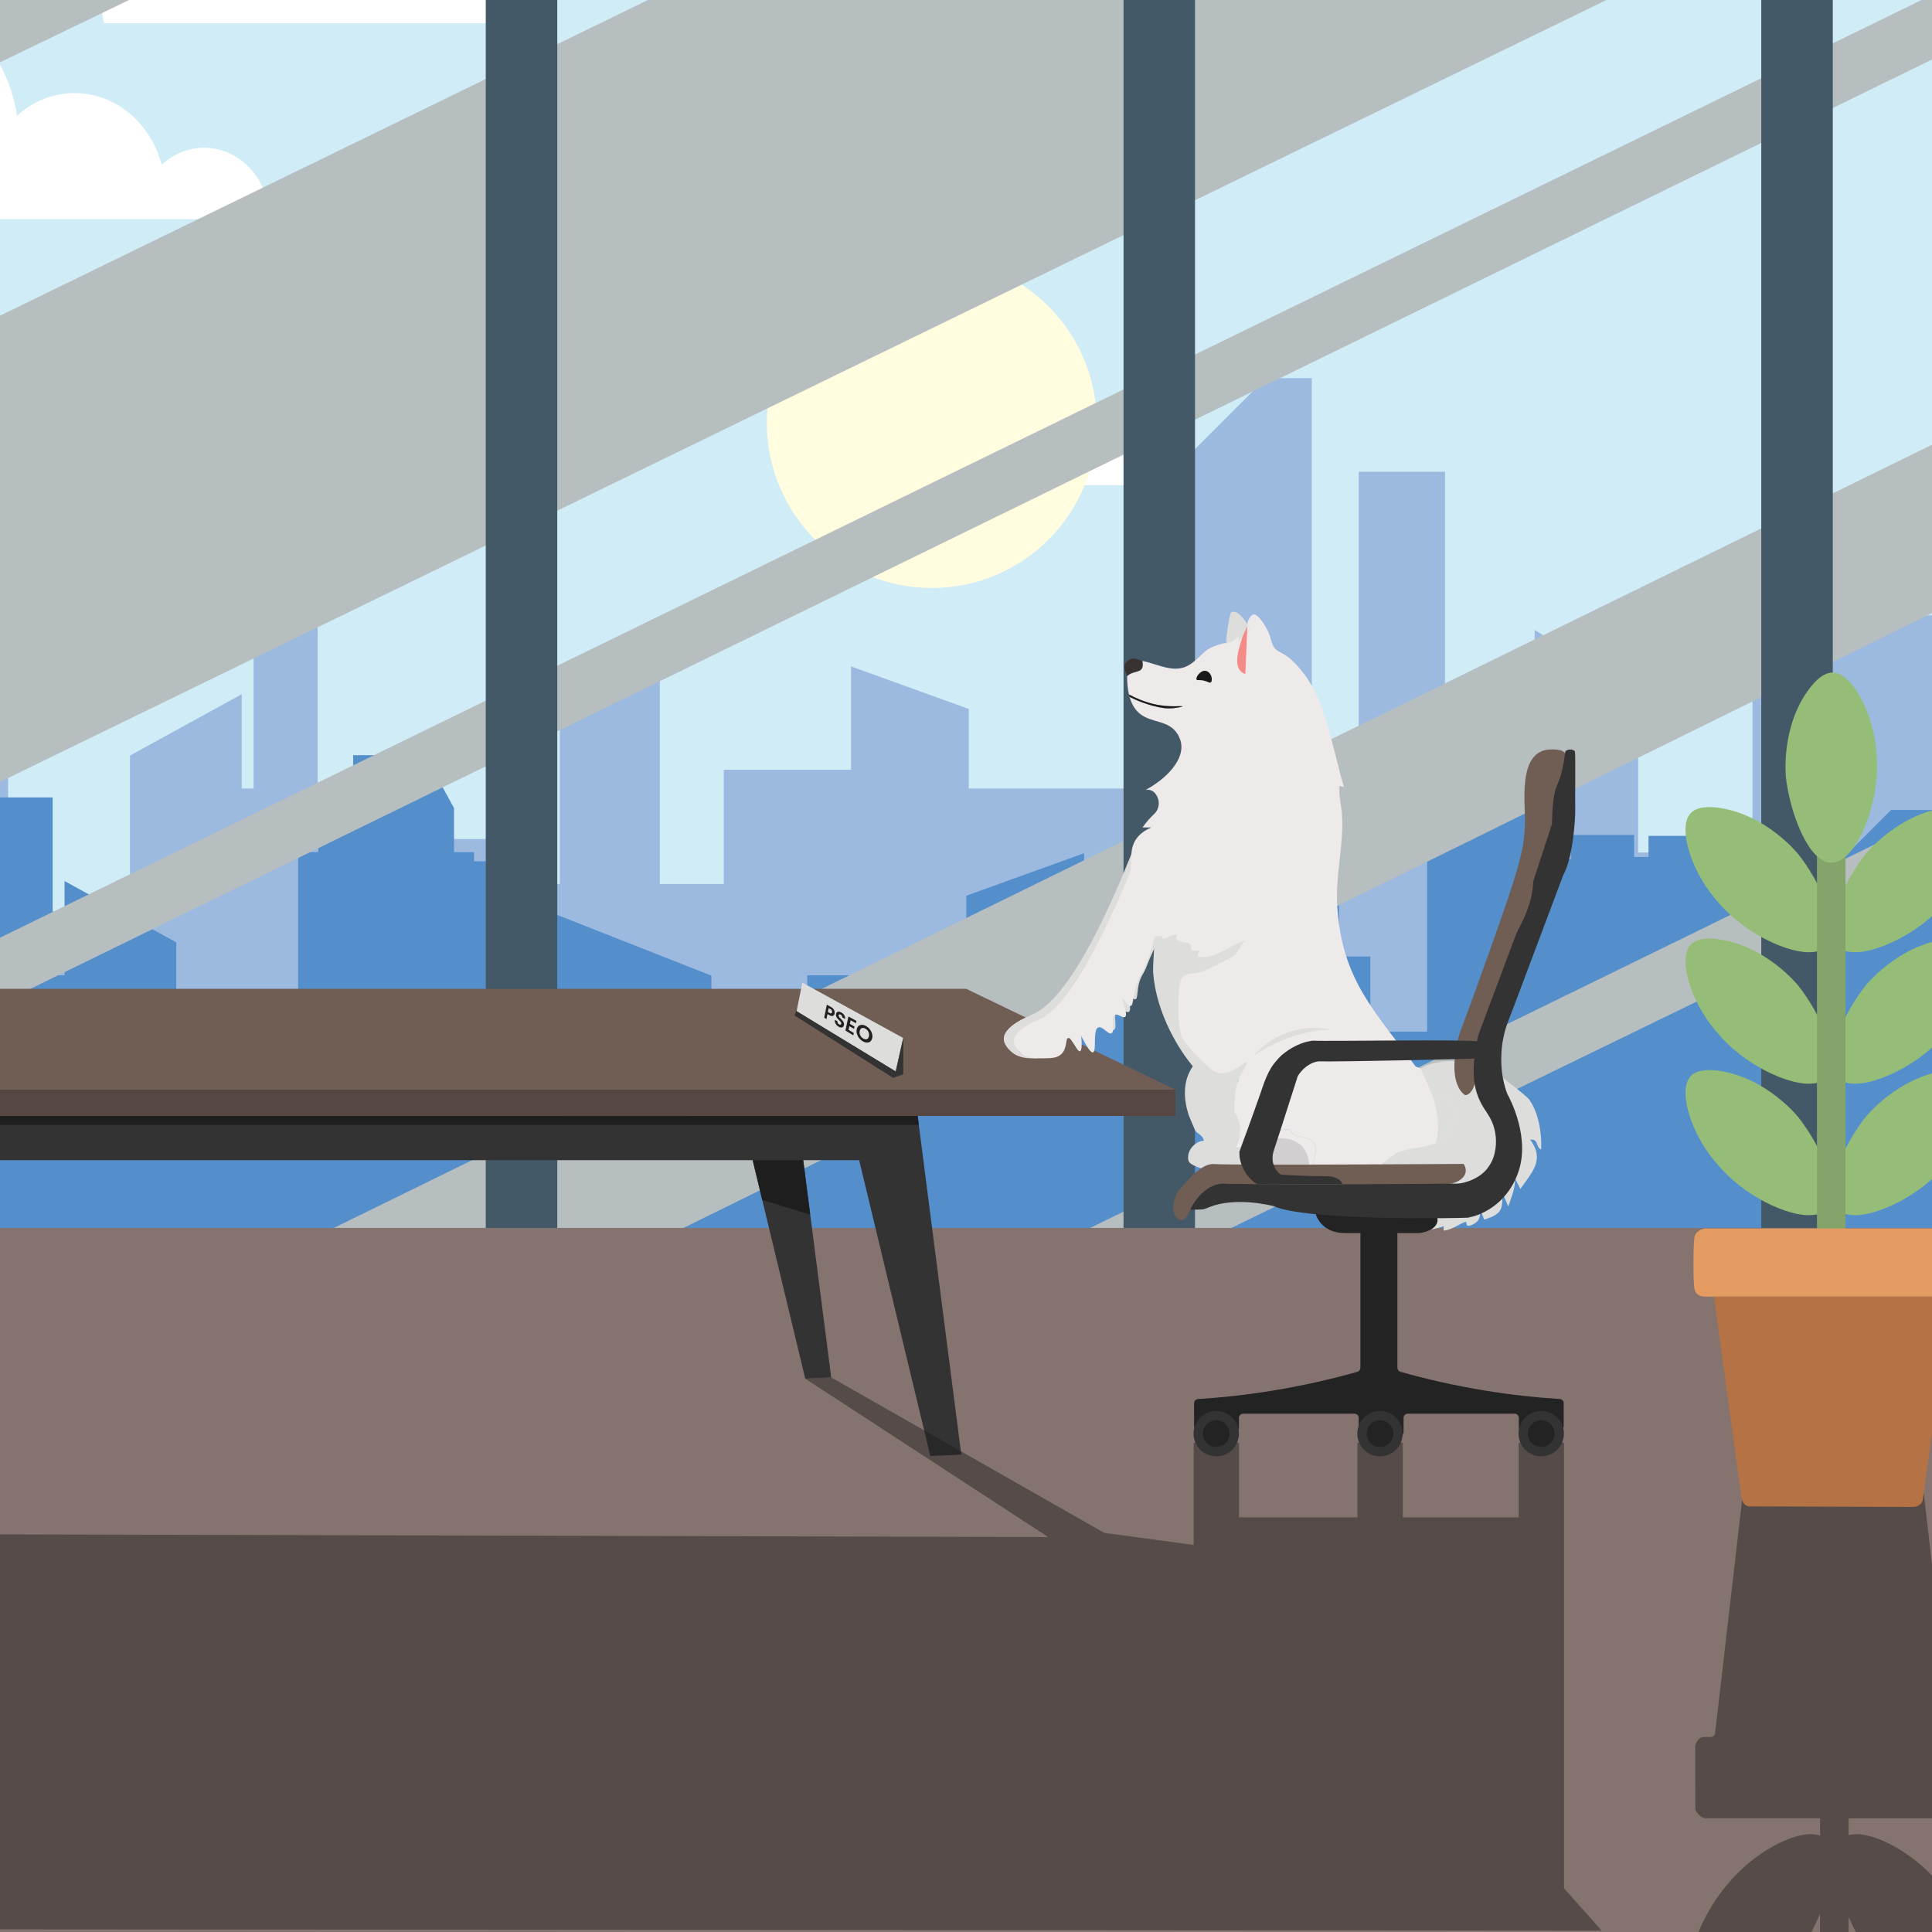
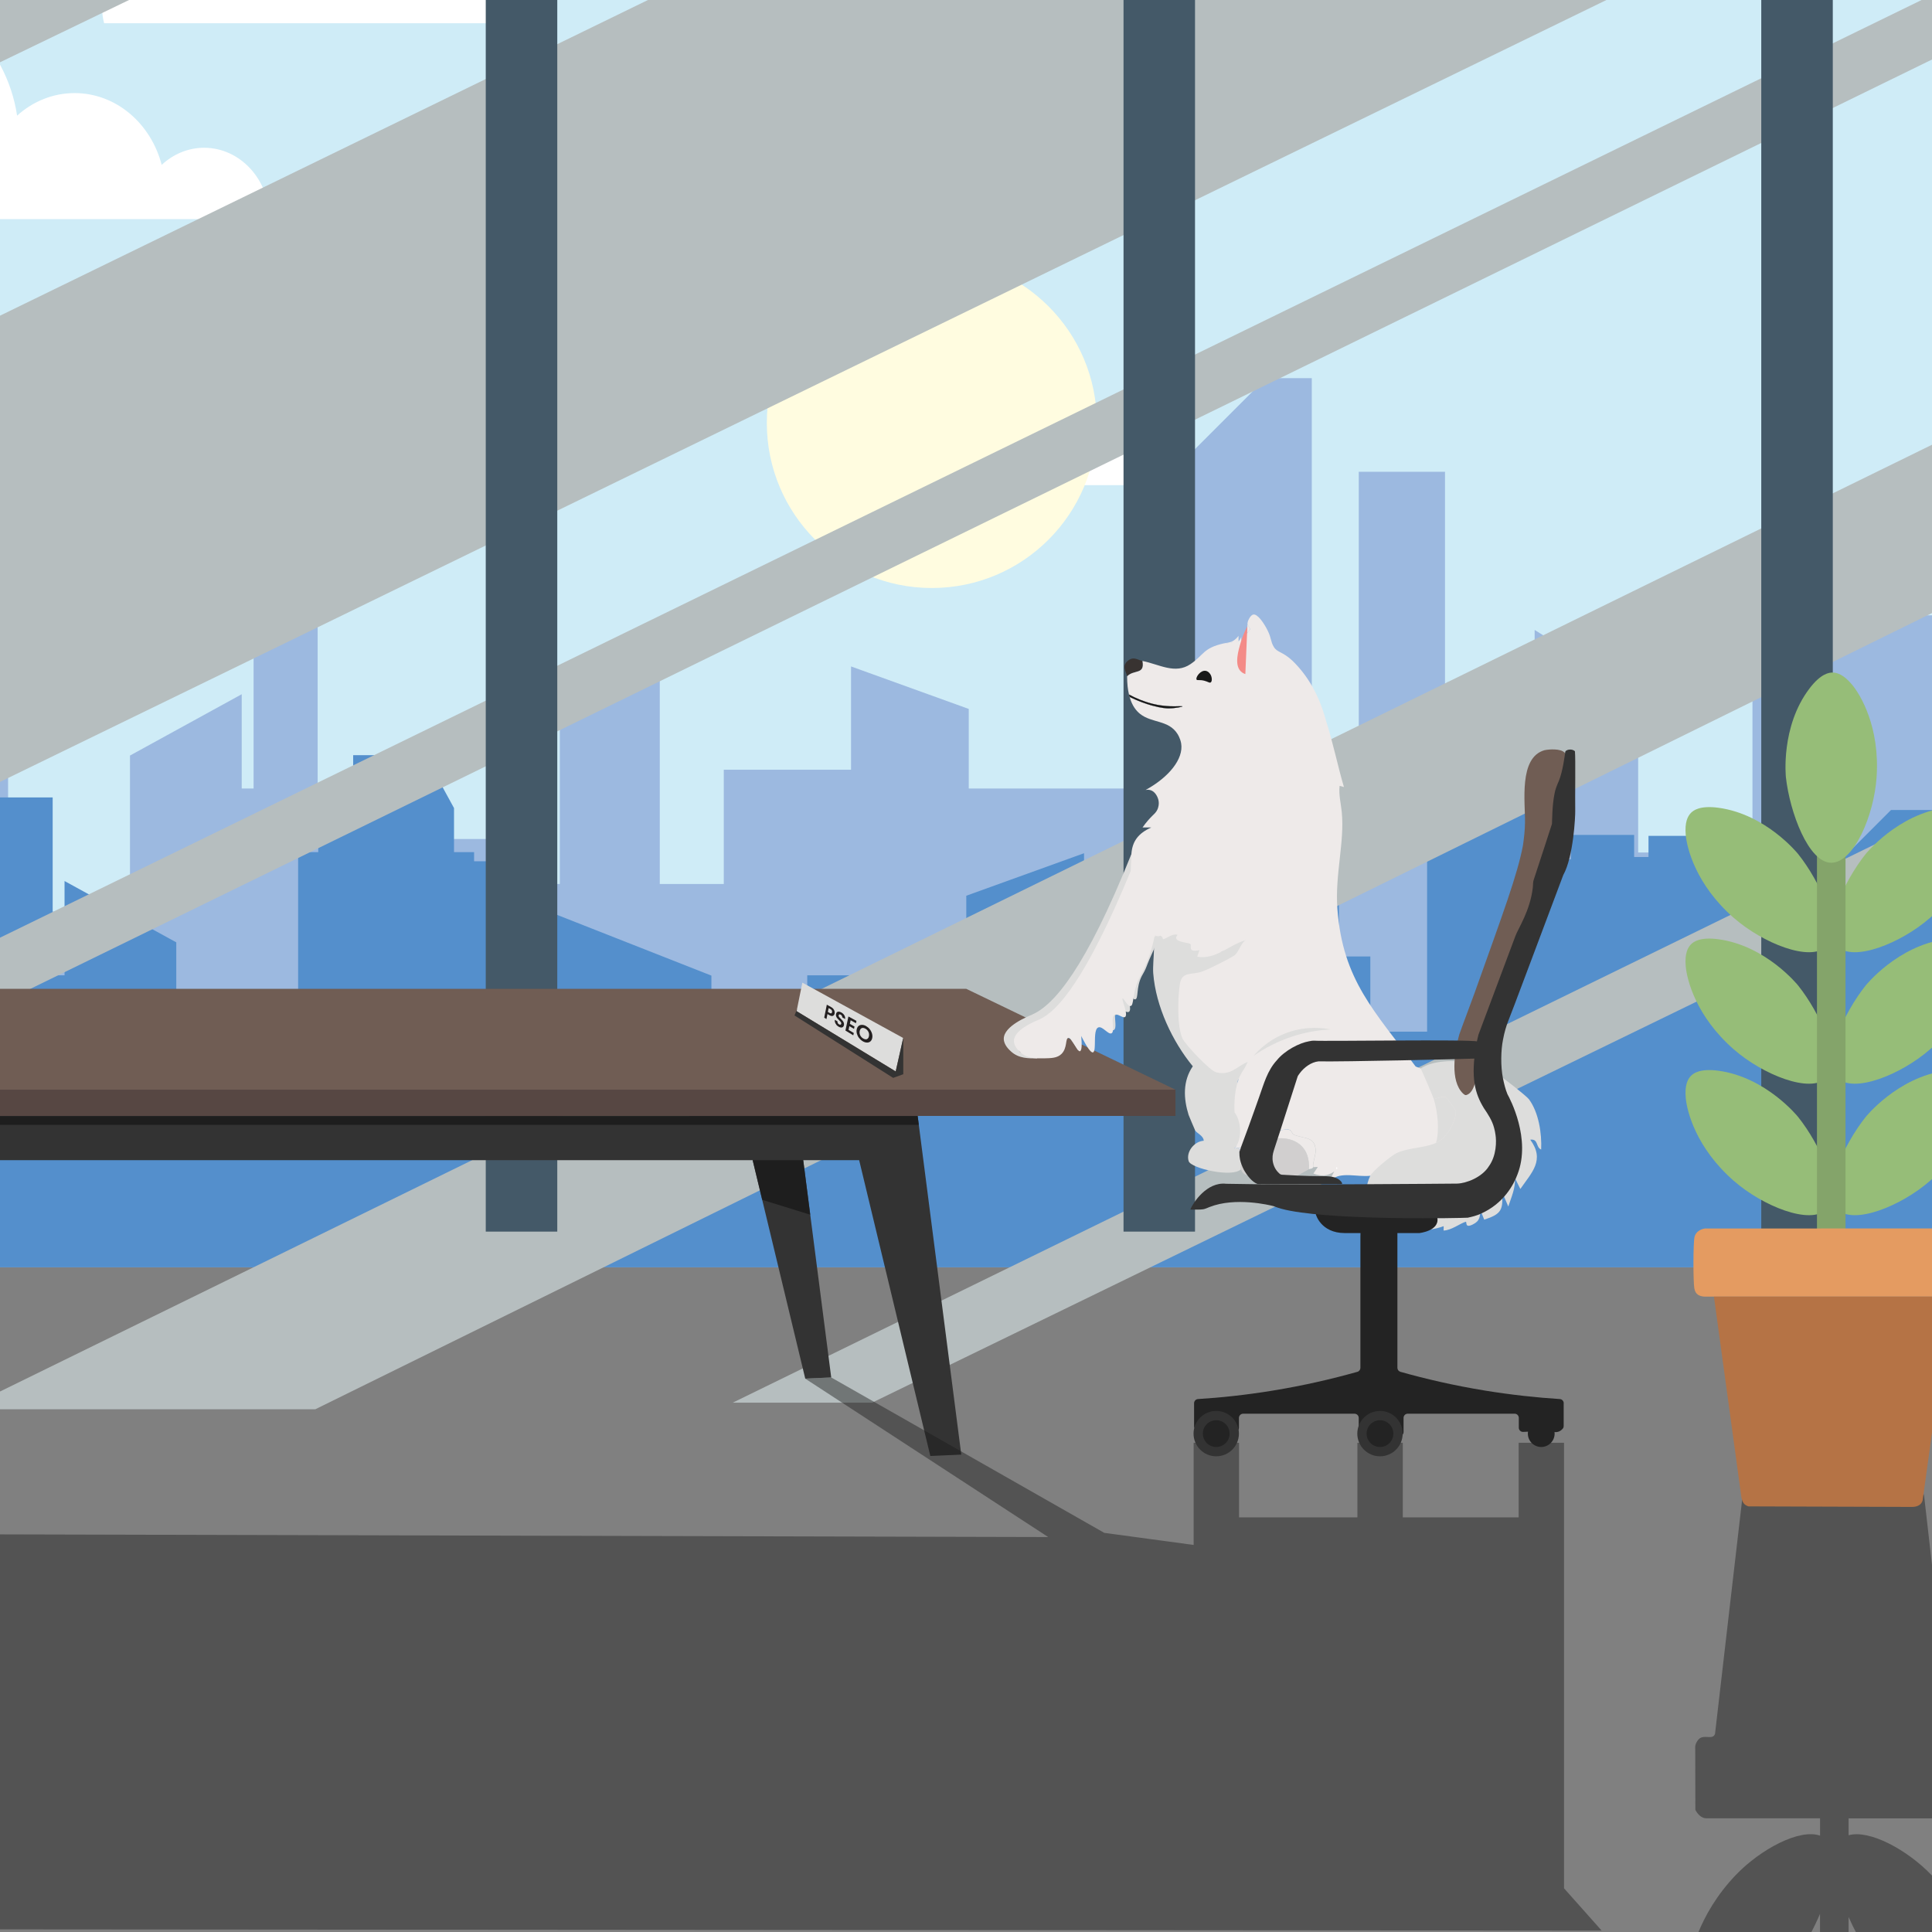
<svg xmlns="http://www.w3.org/2000/svg" version="1.1" viewBox="0 0 540 540">
  <rect x="0" y="0" width="540" height="540" fill="#808080" stroke="none" />
  <defs>
    <style>
      .st0 {
        fill: #b57345;
      }

      .st1 {
        fill: #f48b87;
      }

      .st2 {
        fill: #383331;
      }

      .st3 {
        fill: #96bd78;
      }

      .st4 {
        fill: #d1cfcf;
      }

      .st5 {
        fill: #cfecf7;
      }

      .st6 {
        opacity: .8;
      }

      .st6, .st7, .st8 {
        fill: #191919;
      }

      .st7 {
        opacity: .44;
      }

      .st9 {
        fill: #eeeae9;
      }

      .st10 {
        fill: #fff;
      }

      .st11 {
        fill: #fffce0;
      }

      .st12 {
        fill: #e49b61;
      }

      .st13 {
        fill: #84736e;
      }

      .st14 {
        fill: none;
      }

      .st15 {
        fill: #dddddc;
      }

      .st16 {
        fill: #9cb9e0;
        mix-blend-mode: multiply;
      }

      .st17 {
        fill: #231f20;
      }

      .st18 {
        isolation: isolate;
      }

      .st19 {
        fill: #705d54;
      }

      .st20 {
        fill: #84a46a;
      }

      .st21 {
        fill: #333;
      }

      .st22 {
        fill: #b6bebf;
        mix-blend-mode: overlay;
      }

      .st23 {
        fill: #232323;
      }

      .st24 {
        fill: #574743;
      }

      .st25 {
        fill: #445968;
      }

      .st26 {
        fill: #548fcc;
      }

      .st27 {
        fill: #e8dcd8;
      }

      .st28 {
        fill: #ec1e24;
      }
    </style>
  </defs>
  <g class="st18">
    <g id="Layer_1">
      <rect class="st5" x="-466.8" y="-19.96" width="1047.65" height="374.19" />
      <polygon class="st16" points="-466.8 174.19 -466.8 302.02 552.4 302.02 552.4 171.98 489.82 171.98 489.82 238.27 457.87 238.27 457.87 194.15 428.94 176.07 428.94 238.27 403.88 238.27 403.88 131.86 379.78 131.86 379.78 220.39 366.65 220.39 366.65 105.69 353.84 105.69 331.69 127.84 331.69 220.39 270.77 220.39 270.77 198.15 237.87 186.27 237.87 215.13 202.3 215.13 202.3 247.08 184.41 247.08 184.41 187.98 156.47 187.98 156.47 247.08 138.57 247.08 138.57 234.51 120.1 234.51 120.1 220.39 116.2 220.39 116.2 215.13 98.3 215.13 98.3 220.39 88.78 220.39 88.78 170.67 70.88 170.67 70.88 220.39 67.56 220.39 67.56 194.04 36.33 211.18 36.33 254.76 2.26 254.76 2.26 185.96 -3.35 185.96 -3.35 173.65 -8.54 164.17 -13.11 164.17 -13.11 158.86 -31.48 158.86 -31.48 164.17 -36.11 164.17 -41.31 173.65 -41.31 185.96 -46.91 185.96 -46.91 188.51 -68.71 188.51 -68.71 202.95 -113.25 220.48 -113.25 239.67 -140.03 239.67 -140.03 220.39 -184.49 220.39 -184.49 198.15 -217.39 186.27 -217.39 215.13 -246.61 215.13 -246.61 207.68 -257.56 207.68 -257.56 199.52 -272.9 184.18 -288.64 184.18 -288.64 215.13 -297.41 215.13 -297.41 236.14 -313.29 236.14 -313.29 155.17 -318.91 155.17 -318.91 138.49 -338.6 138.49 -338.6 155.17 -344.43 155.17 -344.43 187.97 -353.47 187.97 -353.47 181.16 -371.15 181.16 -371.15 187.32 -375.17 187.32 -375.17 181.42 -393.65 181.42 -393.65 187.32 -405.51 187.32 -405.51 228.91 -421.51 228.91 -421.51 193.75 -429.82 193.75 -429.82 187.32 -442.94 174.19 -466.8 174.19" />
      <polygon class="st26" points="552.4 226.4 552.4 354.23 -466.8 354.23 -466.8 224.19 -404.22 224.19 -404.22 290.48 -372.27 290.48 -372.27 246.36 -343.34 228.28 -343.34 290.48 -318.29 290.48 -318.29 184.07 -294.18 184.07 -294.18 272.6 -281.05 272.6 -281.05 157.9 -268.24 157.9 -246.09 180.05 -246.09 272.6 -185.18 272.6 -185.18 250.36 -152.27 238.48 -152.27 267.34 -116.71 267.34 -116.71 299.29 -98.81 299.29 -98.81 240.19 -70.87 240.19 -70.87 299.29 -52.97 299.29 -52.97 286.72 -34.5 286.72 -34.5 272.6 -30.6 272.6 -30.6 267.34 -12.71 267.34 -12.71 272.6 -3.18 272.6 -3.18 222.88 14.72 222.88 14.72 272.6 18.04 272.6 18.04 246.25 49.27 263.39 49.27 306.97 83.33 306.97 83.33 238.17 88.95 238.17 88.95 225.86 94.14 216.38 98.71 216.38 98.71 211.07 117.08 211.07 117.08 216.38 121.71 216.38 126.9 225.86 126.9 238.17 132.51 238.17 132.51 240.72 154.31 240.72 154.31 255.16 198.84 272.69 198.84 291.88 225.63 291.88 225.63 272.6 270.08 272.6 270.08 250.36 302.99 238.48 302.99 267.34 332.21 267.34 332.21 259.89 343.16 259.89 343.16 251.73 358.5 236.39 374.24 236.39 374.24 267.34 383.01 267.34 383.01 288.35 398.88 288.35 398.88 207.38 404.51 207.38 404.51 190.7 424.2 190.7 424.2 207.38 430.03 207.38 430.03 240.18 439.06 240.18 439.06 233.37 456.75 233.37 456.75 239.53 460.76 239.53 460.76 233.63 479.25 233.63 479.25 239.53 491.1 239.53 491.1 281.12 507.11 281.12 507.11 245.96 515.42 245.96 515.42 239.53 528.54 226.4 552.4 226.4" />
      <path class="st10" d="M126.91-5.29c-2.67,0-5.11,1.06-7,2.82-1.78-6.84-7.53-11.85-14.37-11.85-3.61,0-6.92,1.4-9.5,3.72-.51-3.41-1.68-6.57-3.33-9.36h-38.25c-1.5,2.53-2.6,5.37-3.17,8.42-2.29-1.59-5.01-2.52-7.93-2.52-8.19,0-14.83,7.24-14.83,16.17,0,1.52.21,2.99.57,4.39h108.61c0-6.51-4.83-11.78-10.8-11.78Z" />
      <path class="st10" d="M-109.5,53.83c0-15.12,11.24-27.38,25.1-27.38,4.94,0,9.54,1.58,13.43,4.28C-67.38,11.57-51.85-2.83-33.23-2.83S1.77,12.38,4.78,32.32c4.37-3.94,9.97-6.3,16.08-6.3,11.57,0,21.32,8.48,24.33,20.06,3.2-2.97,7.33-4.78,11.86-4.78,10.1,0,18.29,8.93,18.29,19.95H-108.54c-.61-2.37-.96-4.85-.96-7.43Z" />
      <path class="st10" d="M332.21,114.35c-5.07,1.74-9.04,6.17-10.5,11.76-2-1.87-4.59-2.99-7.42-2.99-6.33,0-11.46,5.59-11.46,12.49h29.38v-21.26Z" />
      <path class="st10" d="M332.21,21.59c-6.11-14.41-19.45-24.42-34.96-24.42-19.13,0-34.99,15.21-38.01,35.16-4.37-3.94-9.97-6.3-16.08-6.3-11.57,0-21.33,8.48-24.33,20.06-3.2-2.97-7.33-4.78-11.86-4.78-10.1,0-18.29,8.93-18.29,19.95h143.52V21.59Z" />
      <path class="st11" d="M306.57,118.23c0,25.47-20.65,46.12-46.12,46.12s-46.12-20.65-46.12-46.12,20.65-46.12,46.12-46.12,46.12,20.65,46.12,46.12Z" />
      <path class="st22" d="M297.43-35.83h-42.78C-18.55,97.28-291.76,230.38-564.97,363.49c94.65-3.51,189.3-7.03,283.95-10.54,11.62-4.86,23.23-9.72,34.85-14.58C37.56,200.26,321.29,62.16,605.02-75.94c-102.53,13.37-205.06,26.74-307.58,40.11Z" />
      <path class="st22" d="M-15.13-23.36C-165.69,50.07-316.24,123.5-466.8,196.93v45.81C-283.05,154.04-99.3,65.34,84.46-23.36H-15.13Z" />
      <path class="st22" d="M593.61,201.98c-129.6,63.36-259.21,126.71-388.81,190.07h38.96c116.62-56.73,233.24-113.45,349.85-170.18v-19.89Z" />
      <path class="st22" d="M552.4-7.47C313.86,108.93,75.33,225.33-163.21,341.73h38C101.86,230.76,328.93,119.78,556.01,8.81c-1.2-5.42-2.4-10.85-3.61-16.27Z" />
      <path class="st22" d="M552.4,118.23C364.89,210.12,177.38,302.01-10.13,393.9h98.25c154.76-76.22,309.52-152.43,464.27-228.65v-47.02Z" />
      <polygon class="st25" points="135.77 -9.97 135.77 344.24 155.76 344.24 155.76 -12.88 135.77 -12.88 135.77 -9.97" />
      <polygon class="st25" points="314.03 -9.97 314.03 344.24 334.01 344.24 334.01 -12.88 314.03 -12.88 314.03 -9.97" />
      <polygon class="st25" points="492.28 -9.97 492.28 344.24 512.27 344.24 512.27 -12.88 492.28 -12.88 492.28 -9.97" />
-       <rect class="st13" x="-466.8" y="343.21" width="1019.2" height="222.42" />
      <polygon class="st21" points="268.68 406.57 260.03 406.95 240.14 324.28 224.5 324.28 224.75 326.21 232.33 385 225.07 385.33 210.84 326.21 210.37 324.28 -125.48 324.28 -126 326.42 -140.21 385.33 -146.9 385.33 -139.55 326.42 -139.28 324.28 -155.33 324.28 -175.29 406.95 -183.26 406.95 -171.72 314.39 -171.41 311.92 256.49 311.92 256.81 314.39 268.68 406.57" />
      <polygon class="st6" points="256.81 314.39 -171.72 314.39 -171.41 311.92 256.49 311.92 256.81 314.39" />
      <path class="st6" d="M224.5,324.28h-14.13c.89,3.69,1.78,7.39,2.67,11.08,4.48,1.38,8.95,2.76,13.43,4.15-.65-5.08-1.31-10.15-1.96-15.23Z" />
      <polygon class="st19" points="328.55 304.58 328.55 304.58 -242.95 304.58 -184.43 276.38 270.07 276.38 328.55 304.58" />
      <path class="st7" d="M437.15,527.79v-124.53h-12.68v20.85h-32.39v-20.85h-12.68v20.85h-33.09v-20.85h-12.68v28.56l-11.75-1.59-13.23-1.79-32.98-18.77-43.35-24.67-7.26.33,67.92,44.28c-166.35-.42-332.71-.84-499.07-1.27,21.96-14.34,43.92-28.68,65.87-43.02l-6.69-.33-76.33,43.45-45.58,6.16c-31.86,34.79-63.72,69.59-95.59,104.39,270.69.2,541.38.41,812.07.61-3.51-3.94-7.01-7.88-10.52-11.82Z" />
      <g>
        <path class="st7" d="M521.95,589.5s8.9,13.33,22.29,15.48c5.2.84,7.02-.91,7.69-1.74.86-1.08,1.75-3.05,1.43-7.36-.32-4.42-2.85-16.69-13.5-27.81-6.77-7.08-17.36-12.78-23.17-11.13v-21.13c1.58,3.57,3.43,6.97,5.26,9.71,0,0,8.9,13.33,22.29,15.48,5.2.84,7.02-.91,7.69-1.74.86-1.08,1.75-3.05,1.43-7.36-.32-4.42-2.85-16.69-13.5-27.81-6.77-7.08-17.36-12.78-23.17-11.13v-4.73c10.42-.02,20.85.01,31.28,0,1.31-.22,2.62-1.16,2.94-2.78.41-2.06.39-15.05.06-17.28-.31-2.05-1.42-2.6-2.74-2.73-.72-.07-1.49,0-2.24,0-.17,0-.34,0-.5,0l-7.69-67.3c-.3-1.51-.66-2.41-1.97-2.9l-45.8-.18c-1.27.02-2.49.6-2.87,2.17l-7.8,67.35c-.15.5-.44.74-.81.85-.88.27-2.2-.21-3.21.29-.69.33-1.42,1.48-1.52,2.38l.04,17.77c.68,1.26,1.7,2.31,3.01,2.35,10.19.01,20.38-.02,30.57,0,.42,0,.85,0,1.27,0v4.85c-5.72-2.03-16.62,3.77-23.55,11-10.65,11.12-13.17,23.39-13.5,27.81-.32,4.32.57,6.29,1.43,7.36.67.83,2.49,2.58,7.69,1.74,13.38-2.15,22.29-15.48,22.29-15.48,1.98-2.96,3.98-6.7,5.63-10.58v22.12c-5.72-2.03-16.62,3.77-23.55,11-10.65,11.12-13.17,23.39-13.5,27.81-.32,4.32.57,6.29,1.43,7.36.67.83,2.49,2.58,7.69,1.74,13.38-2.15,22.29-15.48,22.29-15.48,1.98-2.96,3.98-6.7,5.63-10.58v22.12c-5.72-2.03-16.62,3.77-23.55,11-10.65,11.12-13.17,23.39-13.5,27.81-.32,4.32.57,6.29,1.43,7.36.67.83,2.49,2.58,7.69,1.74,13.38-2.15,22.29-15.48,22.29-15.48,1.98-2.96,3.98-6.7,5.63-10.58v9.74c-4.56,4.69-8.12,16.56-8.68,26.49-.96,16.88,4.5,27.69,6.89,31.09,2.33,3.32,4.12,3.97,5.36,4,.97.02,3.29-.29,6.47-5.28,8.19-12.85,6.61-29.81,6.61-29.81-.84-9.03-4.2-21.37-8.67-26.34v-9.02c1.58,3.57,3.43,6.97,5.26,9.71,0,0,8.9,13.33,22.29,15.48,5.2.84,7.02-.91,7.69-1.74.86-1.08,1.75-3.05,1.43-7.36-.32-4.42-2.85-16.69-13.5-27.81-6.77-7.08-17.36-12.78-23.17-11.13v-21.13c1.58,3.57,3.43,6.97,5.26,9.71Z" />
        <g>
          <path class="st3" d="M539.37,256.62c10.65-9.29,13.17-19.54,13.5-23.24.32-3.61-.57-5.25-1.43-6.15-.67-.7-2.49-2.15-7.69-1.46-13.38,1.8-22.29,12.93-22.29,12.93-6.07,7.59-12.43,21.31-7.91,25.82,4.48,4.47,17.81-.92,25.82-7.91Z" />
          <path class="st3" d="M539.37,293.37c10.65-9.29,13.17-19.54,13.5-23.24.32-3.61-.57-5.25-1.43-6.15-.67-.7-2.49-2.15-7.69-1.46-13.38,1.8-22.29,12.93-22.29,12.93-6.07,7.59-12.43,21.31-7.91,25.82,4.48,4.47,17.81-.92,25.82-7.91Z" />
          <path class="st3" d="M539.37,330.12c10.65-9.29,13.17-19.54,13.5-23.24.32-3.61-.57-5.25-1.43-6.15-.67-.7-2.49-2.15-7.69-1.46-13.38,1.8-22.29,12.93-22.29,12.93-6.07,7.59-12.43,21.31-7.91,25.82,4.48,4.47,17.81-.92,25.82-7.91Z" />
        </g>
        <g>
          <path class="st3" d="M484.67,256.62c-10.65-9.29-13.17-19.54-13.5-23.24-.32-3.61.57-5.25,1.43-6.15.67-.7,2.49-2.15,7.69-1.46,13.38,1.8,22.29,12.93,22.29,12.93,6.07,7.59,12.43,21.31,7.91,25.82-4.48,4.47-17.81-.92-25.82-7.91Z" />
          <path class="st3" d="M484.67,293.37c-10.65-9.29-13.17-19.54-13.5-23.24-.32-3.61.57-5.25,1.43-6.15.67-.7,2.49-2.15,7.69-1.46,13.38,1.8,22.29,12.93,22.29,12.93,6.07,7.59,12.43,21.31,7.91,25.82-4.48,4.47-17.81-.92-25.82-7.91Z" />
          <path class="st3" d="M484.67,330.12c-10.65-9.29-13.17-19.54-13.5-23.24-.32-3.61.57-5.25,1.43-6.15.67-.7,2.49-2.15,7.69-1.46,13.38,1.8,22.29,12.93,22.29,12.93,6.07,7.59,12.43,21.31,7.91,25.82-4.48,4.47-17.81-.92-25.82-7.91Z" />
        </g>
        <rect class="st20" x="507.85" y="237.58" width="7.98" height="106.79" />
        <path class="st3" d="M524.51,217.29c.96-14.1-4.5-23.13-6.89-25.97-2.33-2.77-4.12-3.32-5.36-3.34-.97-.02-3.29.24-6.47,4.41-8.19,10.73-6.62,24.9-6.62,24.9,1.08,9.66,6.28,23.85,12.67,23.85,6.33,0,11.95-13.25,12.67-23.85Z" />
        <g>
          <path class="st12" d="M550.72,360.17c-.1.75-.83,1.71-1.52,1.99-1.02.41-2.33.02-3.21.24h-66.94c-.16,0-.33,0-.5,0h-2.24c-1.32-.11-2.43-.56-2.74-2.28-.33-1.86-.35-12.71.06-14.43.32-1.36,1.63-2.14,2.94-2.33,10.87,0,21.75.03,32.62,0,2.63,0,5.27,0,7.9,0,10.19.02,20.38-.01,30.57,0,1.32.04,2.33.91,3.01,1.96l.04,14.84Z" />
          <path class="st12" d="M476.31,362.4h2.24c-.74,0-1.52.06-2.24,0Z" />
          <path class="st0" d="M545.99,362.4c-.37.09-.66.3-.81.71l-7.8,56.27c-.38,1.31-1.59,1.79-2.87,1.81l-45.8-.15c-1.31-.41-1.66-1.16-1.97-2.42l-7.69-56.22h66.94Z" />
        </g>
      </g>
      <g>
        <path class="st15" d="M297.85,288.41c1.16,1.71,2.33,3.43,3.49,5.14.69-3.53.33-6.13-.79-6.54-.17-.06-1.03-.32-2.7,1.39ZM302.18,289.55s0,.04,0,.06c.23.44.44.83.63,1.18-.2-.37-.41-.79-.64-1.24ZM305.94,292.88c.13-.95.08-2.39.14-3.71-.12,1.21-.05,2.68-.14,3.71ZM311.64,283.59c-.78-1.62-1.97-2.66-2.85-2.48-1.17.24-1.84,2.65-1.12,4.4.83,2.03,3.22,2.42,3.39,2.45.09,0,.18-.03.25-.06.85-.45.27-2.72.34-4.31ZM315.8,281.19c.06-.65.05-1.64-.33-2.74-.68-1.97-2.49-4.07-3.59-3.75-1.42.42-2.41,5.08-.19,7.07.99.89,2.3.96,2.95.95.04.02.58.33.94.05.33-.25.34-.85.22-1.57ZM288.53,283.57c-1.2.52-7.95,3.18-7.97,6.76-.01,1.71,1.51,3.09,2.02,3.56,2.18,2,4.99,1.96,7.3,1.91,0,0,0,0,0,0,.03-.02-.56-1.57-1.48-2.06-1.22-.64-2.47.87-3.25.36-.89-.57-.69-3.41.78-5.23,1.94-2.39,5.62-2.34,6.28-2.37,4.15-.19,12.86-8.95,32.89-46.85-.08-.25-.8-2.55-2.99-3.3-2.08-.71-4.62.27-5.94,2.5-12.72,31.75-21.57,42.08-27.66,44.71ZM324.97,260.15c-.29.32-.69.36-.89.19-.15-.12-.16-.34-.15-.41-.12-.05-.44-.16-.83-.06-.21.06-.37.16-.46.23-.27.04-.55.1-.85.17-.32.08-.61.16-.89.25-.78.34-1.16.58-1.12.73.02.11.26.16.7.17-.88,4.68-1.99,6.96-2.9,8.17-.25.33-1,1.28-1.33,2.72-.1.44-.19,1.07-.08,2.7.07,1.03.23,2.45.6,4.15.19.13.37.19.55.16.94-.19.18-3.32,1.79-6.47.27-.52.37-.61.78-1.41.58-1.15.52-1.29,1.39-3.33.42-.97.93-2.1,1.04-2.33.13-.28.15-.31.25-.55.72-1.81.37-2.93,1.23-3.57.46-.34.99-.39,1.33-.4-.02-.21-.05-.42-.08-.64-.02-.17-.05-.34-.08-.5Z" />
        <path class="st15" d="M345.93,302.3c-.17,1.3,2.13,2.08,5.94,5.99,1.87,1.92,3.24,3.72,4.17,5.05-6.62,3.31-13.98,2.52-18.03-1.6-2.96-3.01-5.25-8.91-3.76-11.18.2-.31.93-1.25.61-1.9-.29-.58-1.34-.47-1.48-.64-5.65-6.88-10.33-16.69-11.05-26-.13-1.72.15-4.45.22-6.77.03-1,.03-1.91-.06-2.65-.03-.26-.07-.5-.13-.71-.17-2.03,0-2.55.22-2.61.19-.05.38.27.85.31,0,0,.4.03.88-.26,1.18-.72,2.61-5.12,2.83-5.07.2.04-.84,3.79.44,4.64.38.25.88.19,1.7-.08,3.38-1.11,5.5-3.59,5.69-3.43.24.21-3.09,3.82-2.34,4.87.64.9,3.89-.75,4.74.44.46.64-.2,1.54.31,2.09.5.54,1.72.25,2.76-.13-.42,1.38-1.01,2.29-1.52,2.24-.09,0-.19-.05-.31-.15.83.73,2.04,1.59,2.91,1.22,1.5-.64.59-4.37,2.12-5.16.64-.33,1.85-.23,4.44,2.01.68,3.9-.17,5.59-1.04,6.42-2.38,2.26-7.89.93-8.81,3.22-.16.39-.19.9-.67,1.49-.74.92-1.65.93-1.85,1.62-.18.6.36,1.19.46,1.44,1.32,3.09.07,7.23,1.13,12.23.65,3.05,2.1,6.19,3.25,6.1.61-.05.7-.96,1.49-1.42,1.61-.92,4.45,1.02,6.66,2.88,8.18.39,10.38.84,10.39,1.24.02.97-12.77,1.26-13.16,4.26Z" />
        <path class="st15" d="M346.86,326.81c-2.38,2.43-13.97-.24-14.62-2.25-.83-2.55,1.52-5.55,4.21-5.72-.07-1.46-2.09-2.17-2.42-2.92-.27-.61-1.74-4.06-1.81-4.29-1.44-4.61-1.66-9.46,1.17-13.6.45-.13,1.07-.27,1.82-.32,6.01-.39,13.78,5.69,14.06,13.27.2,5.22-3.24,9-4.24,10.02l1.83-.31c-.2.15-.5-.13-.61.61-.06.45.16.67.61.61-.07.39-.59.86-.54,1.52.04.53.52.8.54.92.12.75-.17,1.81,0,2.45Z" />
        <path class="st4" d="M365.84,326.81c-2.68,1.41-4.9,3.13-8.29,3.08-1.5-.02-2.39-1.03-3.68-1.21-2.1-.29-6.27.92-7.01-1.87-.17-.64.12-1.7,0-2.45,4.14-7.96,19.7-9.46,18.98,2.45Z" />
        <path class="st15" d="M351.15,317.62c-.02.05-.6-.05-.61,0,.19-.24-.35-1.23.31-1.23.49-.04.38.95.3,1.23Z" />
        <path class="st9" d="M367.07,326.2c-.26.55-.89.44-1.22.61.71-11.9-14.85-10.4-18.99-2.45-.02-.13-.5-.39-.54-.92-.05-.66.47-1.13.54-1.52.05-.27-.24-.73-.61-.61.11-.74.41-.47.61-.61.19-.14.86-.01,1.2-.34.52-.5,2.01-2.14,2.48-2.73-.43,1.58.93,1.84.61,0,1.24-.97,7.21-2,8.89-1.9,1.16.07.84,1.13,1.67,1.46,2.84,1.15,5.88.41,6.01,4.43.04,1.1-1.02,4.13-.65,4.58Z" />
-         <path class="st15" d="M349.46,175.88c-.29.31-.59.67-.9,1.08-.14.18-.27.37-.41.56-.42.6-.77,1.18-1.05,1.71-.29.08-.6.14-.92.19-1.13.18-2.4.2-3.37.42-.01-.04-.02-.09-.03-.14-.2-1.51.94-8.16,1.26-8.44.23-.2.44-.24.51-.25,1.43-.34,3.12,1.92,4.1,3.5.4.65.69,1.18.8,1.37Z" />
        <path class="st2" d="M319.3,184.73c-1.34-.27-2.43-1.35-4.04-.06-1.85,1.49-.47,3.12-.25,4.34,1.91-1.96,5.01-.36,4.29-4.29Z" />
        <path class="st27" d="M351.15,317.63c.32,1.84-1.05,1.57-.61,0,.01-.05.6.05.61,0Z" />
        <path class="st9" d="M338.38,188.62c-.07-.13-.53-.97-1.39-1.12-1.46-.25-2.88,1.85-2.56,2.44.18.33.8-.03,2.18.33,1.09.28,1.42.68,1.75.48.46-.28.4-1.38.01-2.13ZM322.74,261.42c-.02.11-.04.22-.07.33.16-.07.3-.13.44-.17-.12-.04-.24-.09-.37-.16ZM329.56,197.37c-3.39.16-5.95-.3-7.46-.68-1.53-.38-2.84-.88-3.36-1.09-1.1-.43-2.17-.93-3.21-1.5.05.24.11.46.17.68,2.49,1.23,4.67,1.96,6.26,2.41,2.74.77,4.14.79,4.67.79,1.95-.01,3.88-.45,3.88-.57,0-.06-.48-.06-.96-.05Z" />
        <path class="st9" d="M348.66,174.5c-.01.14-.02.29-.02.43,0,.05,0,.09,0,.14-.03.62-.05,1.25-.08,1.88.31-.4.61-.76.9-1.08-.1-.19-.39-.73-.8-1.37ZM342.81,179.83c.64.16,1.3-.2,1.62-.23.58-.06,1.18-.11,1.74-.19v-1.7c-.14.2-.35.46-.63.73-.2.19-.57.54-1.08.8-.9.45-1.8.4-1.8.52,0,.04.11.07.15.08Z" />
        <path class="st9" d="M407.76,304.14c-1.47-1.4-4.6-2.79-10.69-5.49-.81-.36-1.35-.48-1.47-.65-11.23-15.29-20.36-23.94-21.8-44.06-.69-9.6,2.05-18.5,1.23-26.95-.24-2.45-.89-4.85-.61-7.34l1.21.32c-1.7-5.74-3.03-12.4-5.06-18.7-1.89-7-5.06-12.45-9.29-16.56,0,0,0,0,0,0-2.82-2.66-4.27-2.26-5.26-3.92-.92-1.54-.57-2.25-1.74-4.62-.93-1.86-2.78-4.72-4.03-4.39-.7.18-1.32,1.41-1.46,1.89-.06.19-.08.36-.1.48,0,.12-.02.24-.02.36.4.65.69,1.18.8,1.37-.29.31-.59.67-.9,1.08-.14.18-.27.37-.41.56-.42.6-.77,1.18-1.05,1.71-.07-.12-.15-.3-.18-.52-.05-.35.06-.6.01-.62-.09-.03-.32,1.03-1,1.24-.11.03-.09,0-.68.08-.3.04-.51.07-.7.1-.71.11-1.4.26-1.73.33,0-.02,0-.04-.01-.07,0-.02,0-.05-.01-.07-.29.04-.57.08-.83.14-5.77,1.33-5.4,3.17-9.23,5.78-4.29,2.91-8.69.08-13.43-.88.72,3.92-2.37,2.32-4.29,4.29,0,2.04.19,3.71.52,5.08,1.04.57,2.11,1.06,3.21,1.5.52.2,1.83.7,3.36,1.09,1.51.38,4.07.84,7.46.68.48-.01.95,0,.96.05,0,.12-1.93.56-3.88.57-.53,0-1.93-.03-4.67-.79-1.59-.45-3.77-1.18-6.26-2.41.71,2.48,1.85,3.88,2.91,4.72,3.29,2.63,7.98,1.67,10.47,5.61,0,0,.78,1.17,1.03,2.67.71,4.31-3.42,9.43-9.94,13,.3-.06.77-.12,1.29.03,1.69.46,2.22,2.49,2.28,2.71.29,1.2-.05,2.21-.23,2.64-.35.82-.85,1.24-1.44,1.82-.73.72-1.72,1.79-2.76,3.28h2.44c-3.63,1.63-5.36,3.89-5.56,7.59-.02.29-.03.6-.02.92-.05,1.22-.11,2.45-.16,3.67-12.49,30.18-20.46,39.26-25.57,41.49-1.09.48-7.07,2.83-7.08,6.01,0,1.52,1.34,2.74,1.79,3.16,1.41,1.3,3.11,1.63,4.73,1.69h.04c.6-.01,1.17-.02,1.71-.05-.54.03-1.11.04-1.71.05.61.02,1.2.01,1.76,0,2.15-.04,3.8-.07,4.98-1.23,1.69-1.66,1.03-4.3,1.9-4.48.06-.01.12-.01.18,0h0c.86.19,1.85,2.65,2.6,3.47h0c.17.19.34.29.48.25.56-.16.56-2.01.36-4.2,0-.02,0-.04,0-.06.23.46.44.87.64,1.24,0,.01.01.02.02.03,1.56,2.91,2.27,3.42,2.63,3.31.29-.09.41-.56.47-1.23,0,0,0-.02,0-.02.08-1.03.02-2.51.14-3.71.1-1,.33-1.82.89-2.02,1.16-.43,2.78,2.13,3.69,1.64.24-.13.35-.43.39-.82.14-1.33-.53-3.75.43-4.31.05-.03.1-.05.15-.07.9-.29,2.22,1.1,2.82.63.3-.24.3-.82.17-1.51-.27-1.5-1.15-3.51-.88-3.65.28-.14,1.23,1.93,2.04,2.12.07.02.14.02.2,0,.44-.08.57-.82.76-2,.16-.99.37-2.28.83-3.75.58-1.84,1.18-2.72,1.93-4.21.97-1.93,2.12-4.73,2.98-8.63.06-.28.13-.56.18-.85.03-.11.05-.22.07-.33.13.07.26.12.37.16.26.09.48.13.68.1.19-.01.36-.07.5-.17.66.24.7,1.01.81.99.87-.12,2.6-1.68,4.01-1.22-1.8,2.11,3.1,2.08,3.58,2.57.5.51-.93,2.42,2.53,1.72l-.61,1.83c5.16.9,8.76-3.22,13.46-4.6-1.29.89-1.98,3.53-3.09,4.25-1.63,1.06-7.04,3.79-8.98,4.49-2.95,1.07-5.69-.19-6.25,3.55-.58,3.85-.82,11.6.72,15.13.76,1.73,7.76,9.12,9.48,9.51,4.08.93,5.5-1.53,8.75-2.93-.82,2.14-2.04,3.07-2.76,5.5-.83,2.76-1.03,5.72-.91,8.58,1.93,2.53,2.23,7.58.01,10.12l1.83-.31c.19-.14.86-.01,1.2-.34.52-.5,2.01-2.14,2.48-2.73.19-.24-.35-1.23.31-1.23.49-.04.38.95.3,1.23,1.24-.97,7.21-2,8.89-1.9,1.16.07.84,1.13,1.67,1.46,2.84,1.15,5.88.41,6.01,4.43.04,1.1-1.02,4.13-.65,4.58.08.1.89-.09,1.23,0l-1.23,1.82c2.08.78,3.97.77,5.82-.59l-1.24,2.42c3.43-2.47,7.37-.8,11.34-1.21,3.06-.05,7.14-.44,11.74-1.81,5.98-1.78,10.44-4.5,13.29-6.57.98-2.93,3.8-12.29-.26-16.14Z" />
        <g>
          <path class="st15" d="M430.75,321.3c-1.56-.69-.7-3.04-3.04-2.76,4.17,5.7.44,9.12-2.77,13.78l-1.52-3.05c.2,2.81-1.01,5.37-1.85,7.95l-1.83-4.28c.52,5.18-.03,6.38-4.9,7.96l-1.22-3.06c.19,2.17.03,3.43-2.01,4.42-2.36,1.15-1.48-.89-1.96-.76-1.46.39-3.98,2.39-6.16,2.44l.02-1.22c-5.27,1.92-10.72,1.08-16.23,1.23l.31-1.82-3.98,2.43c-.28-5.56-3.28-10.41-.62-15.92.66-1.36,5.92-5.69,7.41-6.37,3.4-1.54,7.49-1.33,10.96-2.81,2.84-1.21,5.57-5.79,5.57-8.91,0-.25-2.7-3.91-2.95-3.96-1.07-.16-2.19.4-3.23.62-.24-.77-3.4-8.19-3.67-8.57,3.55-2.35,9.49-2.34,13.63-1.69.61.09,5.16,1.5,5.35,1.69,1.63,1.64-3.96,1.05-3.67,2.43,2.43-.03,4.29-1.12,6.77-.33.76.25,7.58,5.67,8.19,6.51,2.74,3.72,3.61,9.53,3.41,14.04Z" />
          <path class="st15" d="M406.93,310.55c0,3.12-2.72,7.7-5.57,8.91,1.05-3.47.45-8.81-.61-12.25,1.04-.22,2.16-.78,3.23-.62.25.04,2.95,3.71,2.95,3.96Z" />
        </g>
        <path class="st15" d="M371.86,287.73c-1.98-.4-6.54-1.03-11.84.82-5.19,1.81-8.33,5.04-9.65,6.57,2.64-1.84,6.58-4.14,11.75-5.7,3.74-1.12,7.09-1.55,9.74-1.69Z" />
        <path class="st8" d="M338.37,190.75c-.34.2-.67-.2-1.75-.48-1.38-.36-1.99,0-2.18-.33-.33-.59,1.09-2.69,2.56-2.44.86.15,1.32.99,1.39,1.12.39.75.45,1.85-.01,2.13Z" />
        <path class="st10" d="M373.5,326.81v-.61c.4.2.4.4,0,.61Z" />
        <path class="st27" d="M346.86,321.91c-.45.06-.68-.16-.61-.61.37-.12.66.35.61.61Z" />
        <path class="st8" d="M330.52,197.42c0,.12-1.93.56-3.88.57-.53,0-1.93-.03-4.67-.79-1.59-.45-3.77-1.18-6.26-2.41-.06-.22-.12-.45-.17-.68,1.04.57,2.11,1.06,3.21,1.5.52.2,1.83.7,3.36,1.09,1.51.38,4.07.84,7.46.68.48-.01.95,0,.96.05Z" />
        <path class="st1" d="M348.64,175.07c-.03.62-.05,1.25-.08,1.88-.16,3.81-.32,7.63-.48,11.45-.33-.1-.84-.31-1.28-.76-1.87-1.85-.68-5.86.03-8.21.32-1.06.86-2.6,1.81-4.36Z" />
      </g>
      <path class="st23" d="M437.05,392.2v6.39c0,.29-.11.57-.3.78-.41.46-1.25,1.12-2.46.85-1.35-.31-6.23-.12-8.55,0-.67.03-1.23-.5-1.23-1.17v-2.75c0-.65-.53-1.17-1.17-1.17h-29.87c-.65,0-1.17.53-1.17,1.17v3.99s0,1.31-1.79,1.31h-9.57c-.65,0-1.17-.53-1.17-1.17v-4.12c0-.65-.53-1.17-1.17-1.17h-31.14c-.65,0-1.17.53-1.17,1.17v2.75c0,.67-.56,1.21-1.23,1.17-2.31-.12-7.19-.31-8.55,0-1.21.28-2.04-.39-2.46-.85-.2-.21-.3-.49-.3-.78v-6.39c0-.62.48-1.13,1.1-1.17,6.41-.4,13.4-1.14,20.87-2.36,8.72-1.42,16.64-3.27,23.67-5.25.51-.14.85-.6.85-1.13v-36.61s.02-1.04.02-1.04h-4.34c-6.82,0-8.15-5.28-8.15-5.28l1.05-1.64s32.42-.83,32.94,2.76c.52,3.58-5.06,4.16-5.06,4.16h-6.12v37.65c0,.53.35.99.85,1.13,7.03,1.98,14.95,3.83,23.67,5.25,7.46,1.21,14.46,1.95,20.87,2.36.62.04,1.1.55,1.1,1.17Z" />
      <path class="st19" d="M437.22,210.29c-1.04-1.05-4.09-.91-5.52-.61-7.29,2.04-5.35,14.7-5.46,20.29-.02,2.03-.27,4.21-.56,6.27-1.55,8.27-5.5,18.77-13.5,41.21-1.43,3.97-2.91,7.76-4.31,11.7-.62,2.32-2.67,10.28-.1,14.98.36.68,1.06,1.56,1.61,1.87.14.07.25.1.39.08.4-.08,1.14-.39,1.78-1.54.71-1.29,1.02-2.82,1.12-4.26.09-1.12.01-2.28.27-3.43.16-.76.45-1.45.77-2.13.38-.76.59-1.95.82-2.98.31-1.42.68-3.07.98-4.46.22-1.03.33-1.41.76-2.28.75-1.57,1.81-3.32,2.33-4.88,2.34-6.2,5.22-14.6,7.73-20.8,1.1-2.5,3.26-7.44,4.54-10.35.37-.84.4-.94.66-2.07.56-2.3,1.4-6.37,2.11-8.89.8-2.17,2.22-5.67,3.07-7.99,1.26-3.87,1.99-7.48,1.86-12.72-.07-1.85-.29-3.81-.66-5.56-.11-.51-.33-1.09-.65-1.43l-.03-.03Z" />
-       <path class="st19" d="M332.65,338.22c-.62,1.43-1.91,4.04-3.76,2.15-1.68-1.78-.7-5.22-.13-6.45.24-.61.53-.88.99-1.47,1.97-2.25,5.81-7.1,9.24-7.1,6.06.38,63.34,0,69.92-.03.19.02.16-.1.41.4,1.38,2.79-1.42,4.69-3.83,5.13-1.76.25-7.8,1-10.52,1.36-3.42.39-15.29.75-21.73,1.08-1.69-.13-9.88-1-13.51-1.23-2.87.13-11.22.85-15.7,1.19-.39.03-.46.05-.82-.01-.9-.15-2.2-.31-3.2-.15-.71.1-1.22.38-1.77.78-1.72,1.33-4.59,3.4-5.56,4.35v.02Z" />
      <path class="st21" d="M412.95,291.1c-2.19-.66-42.39,0-45.72-.23-.51,0-.55.03-1.34.17-2.67.45-6.77,2.54-9,5.3-2.69,2.91-3.65,6.65-4.92,10.19-.47,1.34-.95,2.7-1.45,4.09-2.23,6.35-3.76,10.12-4.11,11.38,0,1.47.18,2.86,1.25,4.96.88,1.56,2.32,3.45,3.83,3.97,2.94.09,17.55,0,23.37.02.34,0,.38-.13.05-.63-1.37-1.66-3.66-1.56-5.7-1.58-4.29,0-9.28-.29-10.9-.4-.5-.05-.65-.27-1.09-.7-.92-.94-1.47-2.31-1.54-3.67-.05-1.24.24-2.01.57-3.06.44-1.34,1.04-3.19,1.72-5.28,1.68-5.19,3.15-9.81,4.62-14.41.11-.45.29-.72.7-1.25,1.2-1.62,3.19-3.1,5.22-3.31,7.04.13,40-.62,43.94-.79.21-.01.23-.03.29-.35.01-.15.04-.34.04-.51.04-1.21.19-2.74.17-3.9v-.02Z" />
      <path class="st21" d="M433.78,230.22c.07-1.25.04-4.91.69-8.26.23-1.37.69-2.44,1.23-3.67,1.11-2.71,1.68-7.27,1.79-8.11.03-.18.09-.26.27-.38.16-.1.45-.24.83-.28.54-.08,1.25.06,1.61.48.2,2.04.01,12.31.08,16.64.04,1.38-.47,12.82-3.35,17.95-.73,1.93-1.3,3.46-2.17,5.78-4.6,12.16-12.21,32.63-13.32,35.3-.4,1.06-.95,2.77-1.35,4.95-.58,2.88-.7,7.34,0,10.83.29,1.41.67,2.99,1.24,4.37.67,1.2,6.68,12.45,2.82,22.4-1.03,2.8-3.8,8.17-10.3,11.03-1.13.52-2.41.85-3.6,1.1-1.74.12-34.9.8-49.55-1.92-1.92-.35-3.33-.76-4.8-1.33-1.05-.27-10.59-2.58-17.81.26-.57.22-1.23.54-1.76.63-1.03.16-2.52.08-3.35.09-.11-.01-.29,0-.23-.15.74-1.72,4.53-7.67,9.96-7.06,17.3.39,60.5-.02,64.53-.05,2.64-.07,6.99-1.77,8.9-4.84,2.16-2.99,2.15-7.04,1.85-8.85-.07-.57-.21-1.26-.39-1.89-.53-2.07-1.74-3.87-2.83-5.48-2.55-4.16-3.72-8.52-2.2-17.54.21-1.08.4-2.06.67-3.04.88-2.38,7.57-20.22,10.3-27.51.76-2.14,4.11-7.01,4.88-13.54.1-.83,0-1.61.3-2.35,1.39-4.28,4.67-14.2,5.07-15.53h0Z" />
      <path class="st28" d="M380.23,345.68v.51s0-.37,0-.37c0-.05,0-.09,0-.14Z" />
      <circle class="st21" cx="385.71" cy="400.7" r="6.34" />
-       <circle class="st21" cx="430.78" cy="400.7" r="6.34" />
      <circle class="st21" cx="339.94" cy="400.7" r="6.34" />
      <circle class="st23" cx="385.71" cy="400.7" r="3.74" />
      <circle class="st23" cx="430.78" cy="400.7" r="3.74" />
      <circle class="st23" cx="339.94" cy="400.7" r="3.74" />
      <polygon class="st15" points="250.35 299.47 222.65 282.62 224.26 274.65 252.46 290.13 250.35 299.47" />
      <path class="st21" d="M252.47,290.01v10.24l-2.83,1.02c-9.19-5.81-18.38-11.63-27.57-17.44.24-.6.47-1.2.71-1.8-.04.2-.08.4-.12.6,9.23,5.61,18.46,11.23,27.69,16.84l2.12-9.46Z" />
      <line class="st14" x1="259.8" y1="296.64" x2="257.77" y2="297.38" />
      <rect class="st14" x="-460.85" y="-6.74" width="1007.31" height="566.42" />
      <polygon class="st19" points="-242.95 304.58 -241.04 306.49 325.93 306.49 328.55 304.58 316.61 303.36 81.4 303.36 -226.68 303.36 -242.95 304.58" />
      <path class="st24" d="M328.55,304.58v7.33h-72.05c-166.48,0-332.96.01-499.44.01v-7.34H328.55Z" />
      <g>
        <path class="st17" d="M233.01,283.79c-.12.13-.28.19-.48.19s-.44-.08-.71-.23l-.54-.32-.28,1.4-.63-.39.73-3.63,1.19.66c.26.14.47.31.63.51s.27.42.33.64c.06.23.06.45.02.68-.04.2-.12.36-.24.49ZM232.35,283.22c.11-.04.18-.15.21-.32.07-.36-.07-.65-.43-.85l-.52-.29-.22,1.07.52.3c.18.1.33.14.43.09Z" />
        <path class="st17" d="M233.76,286.4c-.17-.21-.3-.43-.37-.66-.08-.24-.09-.47-.05-.7l.74.44c-.02.16,0,.31.07.46.07.15.19.27.35.36s.3.13.42.1c.11-.03.18-.11.21-.25.02-.11.01-.23-.04-.34-.05-.11-.12-.22-.21-.31-.09-.1-.21-.22-.37-.37-.21-.2-.38-.38-.51-.54-.13-.15-.22-.33-.29-.53s-.08-.42-.03-.66c.05-.22.14-.39.27-.5.14-.11.31-.16.51-.14.21.01.43.09.68.22.37.2.65.47.85.79.19.33.27.67.22,1.04l-.8-.45c.02-.14,0-.28-.09-.42-.08-.14-.2-.26-.36-.35-.14-.08-.26-.1-.36-.07-.1.03-.16.12-.19.26-.02.1,0,.2.04.31s.11.2.2.3c.08.09.2.22.36.37.22.21.39.39.52.55.13.16.24.35.31.56.08.21.09.44.04.68-.04.21-.13.37-.27.49-.14.12-.31.17-.53.16-.21-.01-.45-.1-.71-.25-.24-.15-.45-.33-.63-.53Z" />
        <path class="st17" d="M237.75,285.19l-.21.99,1.3.75-.14.64-1.3-.76-.22,1.05,1.46.87-.14.65-2.2-1.34.84-3.93,2.24,1.23-.14.66-1.48-.83Z" />
        <path class="st17" d="M240.09,290.1c-.28-.37-.47-.77-.59-1.19-.11-.42-.13-.83-.04-1.23s.26-.7.51-.91.56-.32.93-.32c.37,0,.75.1,1.14.32s.76.52,1.05.89c.3.38.51.79.64,1.23.13.45.14.88.05,1.29-.09.42-.28.73-.55.94-.27.21-.6.3-.98.28-.38-.02-.76-.15-1.15-.39s-.72-.54-1-.91ZM241.97,290.51c.22,0,.41-.07.57-.22.16-.15.27-.36.33-.64s.06-.56,0-.84c-.06-.27-.18-.52-.36-.75-.17-.22-.39-.41-.64-.55s-.49-.21-.71-.21c-.22,0-.4.08-.55.22-.15.15-.26.36-.32.63-.06.27-.06.54,0,.81.06.27.17.52.34.74.17.23.38.41.63.56s.49.23.71.23Z" />
      </g>
    </g>
  </g>
</svg>